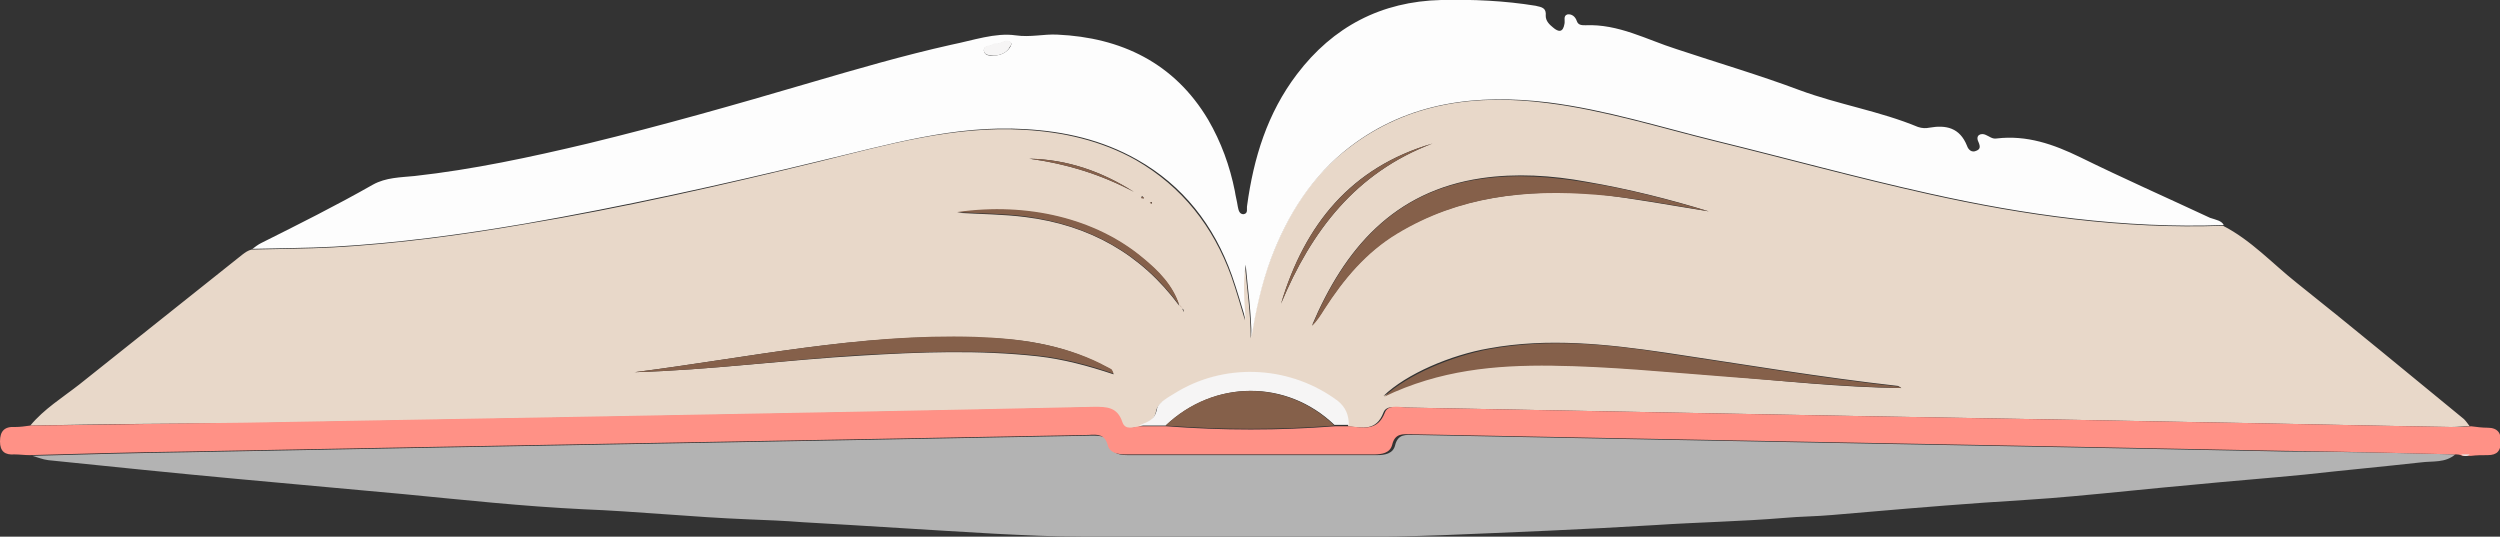
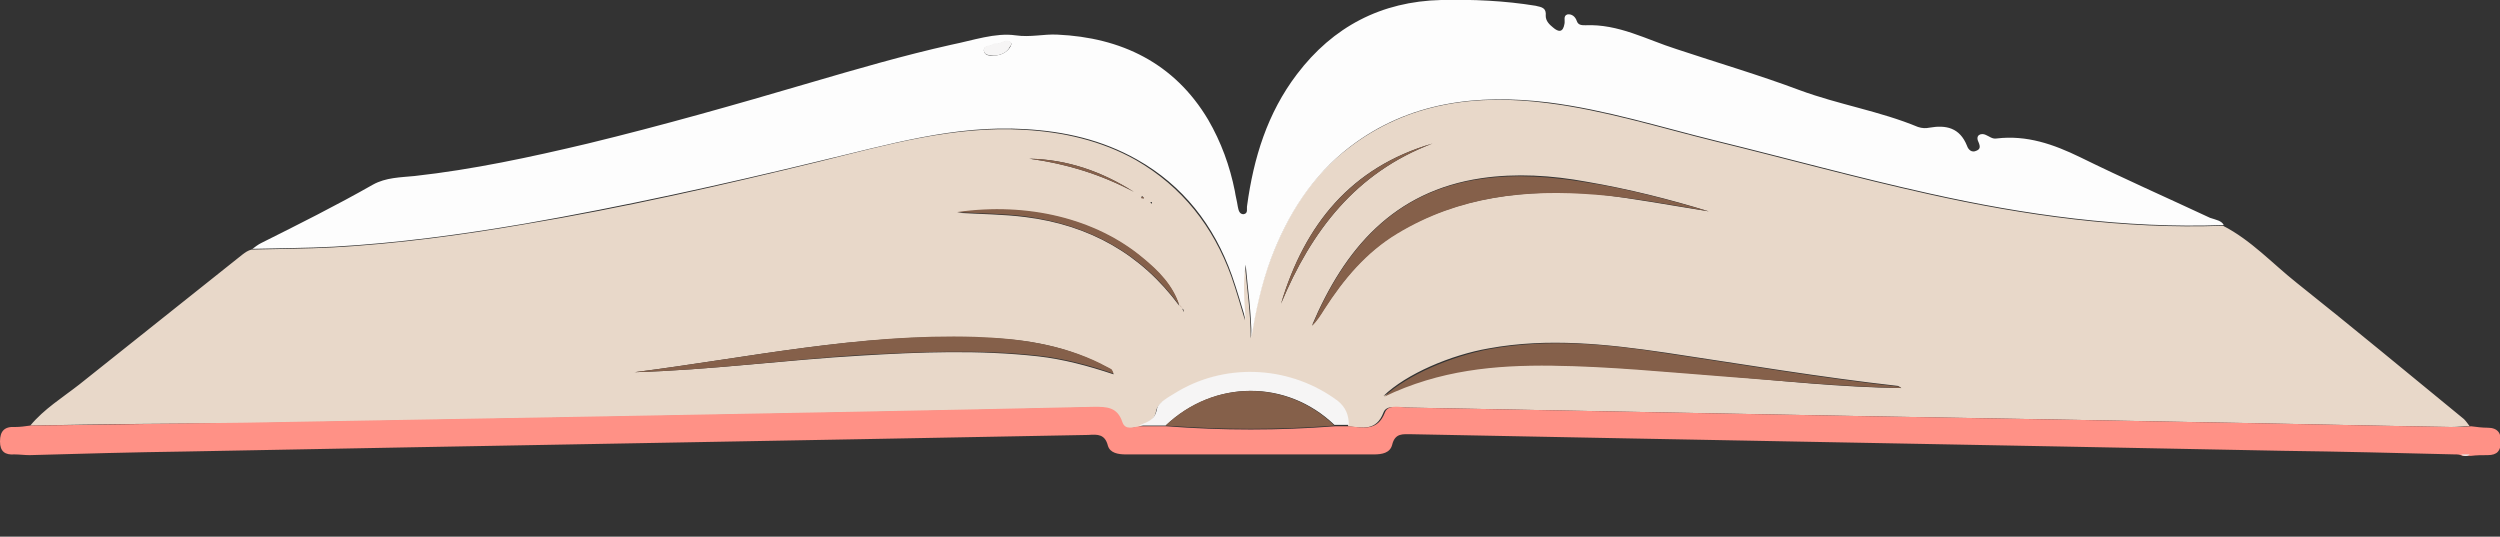
<svg xmlns="http://www.w3.org/2000/svg" version="1.1" id="レイヤー_1" x="0px" y="0px" viewBox="0 0 346.6 74.4" style="enable-background:new 0 0 346.6 74.4;" xml:space="preserve">
  <rect x="0" y="0" width="346.6" height="74.4" fill="#333333" stroke="none" />
  <style type="text/css">
	.st0{fill:#E8D8C9;}
	.st1{fill:#FDFDFD;}
	.st2{fill:#B3B3B3;}
	.st3{fill:#FF9186;}
	.st4{fill:#E5E4E3;}
	.st5{fill:#85604A;}
	.st6{fill:#F6F5F5;}
</style>
  <g>
    <path class="st0" d="M4.2,59c1.9-2.3,4.5-3.9,6.8-5.7c7.5-6,15.1-12,22.6-18c0.4-0.3,0.8-0.6,1.3-0.7c3.8-0.1,7.5-0.1,11.3-0.3   c8.9-0.5,17.8-1.7,26.5-3.2c13.8-2.3,27.4-5.4,40.9-8.7c9.3-2.3,18.6-5,28.4-4.4c5.4,0.3,10.7,1.5,15.5,4.2   c6.4,3.7,10.7,9.2,13.2,16.1c0.7,2,1.3,4.1,1.9,6.1c-0.2-2.5-0.4-5.1,0-7.6c0.3,3.4,0.8,6.7,0.8,10.1c0.6-3.7,1.4-7.4,2.7-10.9   c2.3-6.1,5.6-11.5,10.9-15.5c8.2-6.3,17.7-7.5,27.6-6.2c7.9,1,15.5,3.4,23.2,5.3c9.8,2.4,19.6,5.1,29.5,7.3   c13.4,3,27.1,4.9,40.9,4.4c3.9,2,6.8,5.2,10.2,7.9c7.8,6.2,15.5,12.6,23.2,18.9c0.3,0.3,0.5,0.6,0.8,1c-0.9,0-1.7,0.1-2.6,0.1   c-12.2-0.2-24.5-0.5-36.7-0.7c-20.2-0.4-40.4-0.7-60.6-1.1c-15.9-0.3-31.9-0.6-47.8-0.9c-1,0-2.5-0.4-2.9,0.7   c-1,2.6-2.9,2.1-4.9,1.9c0-1.4-0.4-2.5-1.5-3.3c-6.5-4.9-15.2-5.5-22.1-1.4c-1.1,0.7-2.8,1.5-3,2.5c-0.3,1.7-1.4,1.8-2.5,2.3   c-0.9,0.1-2,0.6-2.4-0.6c-0.6-2.1-2.1-2.1-3.9-2.1c-22.2,0.5-44.4,0.9-66.6,1.3c-17,0.3-34,0.6-51,0.9C24.1,58.7,14.1,58.8,4.2,59z    M163.9,42.8c-0.1-0.1-0.3-0.3-0.4-0.4c-0.9-2.8-2.9-4.8-5.1-6.6c-6.5-5.4-15.9-7.7-25.7-6.3c3.3,0.2,6.4,0.2,9.5,0.6   c8.8,1.1,16,5.1,21.3,12.3C163.7,42.4,163.8,42.6,163.9,42.8c0.1,0.1,0.1,0.3,0.2,0.4c0,0,0.1-0.1,0-0.1   C164.1,42.9,164,42.8,163.9,42.8z M263.6,53.8c-0.3-0.2-0.4-0.3-0.5-0.3c-10.7-1.2-21.4-3-32.1-4.6c-8.2-1.2-16.4-2.1-24.6-0.6   c-5.2,0.9-11.4,3.5-14.6,6.6c7.6-3.7,15.4-4.4,23.3-4.3c8,0.1,15.9,0.9,23.8,1.5C247.1,52.8,255.2,53.7,263.6,53.8z M236.9,29.3   c-5.5-1.7-11.1-3.1-16.9-4.1c-4.9-0.9-9.8-1.2-14.6-0.5c-12.2,1.8-19,9.8-23.5,20.4c0.7-0.7,1.2-1.5,1.7-2.3   c2.7-4.2,5.8-7.9,10.1-10.5c8.5-5.1,17.9-6.1,27.6-5.4C226.5,27.5,231.7,28.5,236.9,29.3z M88,51.6c10.5-0.3,20.9-1.7,31.4-2.3   c8.2-0.5,16.3-0.8,24.5,0.1c3.5,0.4,6.9,1.3,10.5,2.5c-0.2-0.4-0.2-0.5-0.3-0.6c-0.5-0.3-1-0.6-1.5-0.8c-5.5-2.8-11.3-3.6-17.4-3.7   C119.2,46.2,103.7,49.6,88,51.6z M198.6,19.9c-11.3,3.3-17.7,11.2-21,22.2C181.8,32,188,23.9,198.6,19.9z M157.2,26.6   c-4.4-2.8-9.2-4.5-14.5-4.6C147.9,22.7,152.7,24.2,157.2,26.6z M159.7,28.2c0-0.1,0-0.1,0-0.2c-0.1,0-0.2,0-0.2,0.1   c0,0,0.1,0.1,0.1,0.1C159.6,28.3,159.6,28.2,159.7,28.2z M158.6,27.5c-0.1-0.1-0.1-0.2-0.2-0.3c0,0-0.2,0.1-0.2,0.1   c0,0.1,0.1,0.1,0.1,0.1C158.4,27.5,158.5,27.5,158.6,27.5z" />
    <path class="st1" d="M308.3,31.2c-13.8,0.5-27.5-1.4-40.9-4.4c-9.9-2.2-19.7-4.9-29.5-7.3c-7.7-1.9-15.3-4.3-23.2-5.3   c-9.9-1.2-19.4-0.1-27.6,6.2c-5.2,4-8.6,9.4-10.9,15.5c-1.3,3.5-2.1,7.2-2.7,10.9c0-3.4-0.5-6.7-0.8-10.1c-0.4,2.5-0.2,5,0,7.6   c-0.6-2-1.2-4.1-1.9-6.1c-2.5-7-6.8-12.5-13.2-16.1c-4.8-2.7-10-3.9-15.5-4.2c-9.8-0.6-19.1,2.2-28.4,4.4   c-13.6,3.3-27.2,6.3-40.9,8.7c-8.8,1.5-17.6,2.7-26.5,3.2c-3.8,0.2-7.5,0.2-11.3,0.3c0.4-0.3,0.8-0.6,1.2-0.8   c5.2-2.6,10.4-5.2,15.5-8.1c1.8-1,3.8-1,5.8-1.2c8.1-0.9,16-2.6,24-4.5c10.3-2.5,20.5-5.4,30.7-8.4c6.5-1.9,13-3.8,19.7-5.3   c3-0.6,6.1-1.7,8.9-1.3c2.1,0.3,3.9-0.2,5.8-0.1c8.8,0.4,16.2,3.9,20.9,11.8c1.8,3.1,3,6.4,3.7,9.9c0.1,0.7,0.3,1.4,0.4,2.1   c0.1,0.5,0.2,1.1,0.8,1.1c0.7-0.1,0.4-0.8,0.5-1.2c0.9-6.6,2.8-12.8,6.9-18.2c5-6.6,11.7-10.1,20-10.3c4.4-0.1,8.8,0.1,13.1,0.8   c0.9,0.2,1.5,0.3,1.4,1.4c0,0.7,0.5,1.2,1,1.6c0.8,0.7,1.4,0.7,1.6-0.5c0.1-0.5-0.2-1.1,0.4-1.3c0.6-0.1,1.1,0.3,1.3,0.9   c0.2,0.6,0.7,0.6,1.2,0.6c4.6-0.2,8.5,2,12.6,3.3c5.7,1.9,11.5,3.6,17.1,5.7c5.4,2,11.1,2.9,16.4,5.1c0.6,0.2,1.1,0.2,1.6,0.1   c2.3-0.4,4.2,0,5.2,2.5c0.2,0.6,0.7,1,1.3,0.7c0.5-0.2,0.6-0.5,0.3-1.2c-0.5-1,0.4-1.3,1-1c0.5,0.2,0.9,0.6,1.5,0.5   c4.2-0.5,7.9,0.8,11.6,2.6c5.9,2.9,12,5.6,18,8.4C307.3,30.5,308,30.6,308.3,31.2z M137.8,7.7c1,0,1.8-0.5,2.2-1.1   c0.2-0.3,0.3-0.6,0.1-0.7c-0.7-0.5-1.3,0.3-2,0.2c-0.1,0-0.3,0-0.4,0.1c-0.4,0.3-1.3,0.1-1.3,0.8C136.5,7.8,137.3,7.7,137.8,7.7z" />
-     <path class="st2" d="M340.4,63c-1.4,1.2-3.1,0.9-4.7,1.1c-5.4,0.6-10.8,1.1-16.2,1.7c-5.1,0.5-10.3,0.9-15.4,1.4   c-5.6,0.5-11.1,1.1-16.7,1.6c-4.2,0.4-8.3,0.6-12.5,0.9c-7,0.5-14,1.1-20.9,1.7c-2.2,0.2-4.4,0.2-6.6,0.4c-6,0.5-12,0.6-18,1   c-9.8,0.6-19.7,1-29.5,1.4c-16.6,0.6-33.3,0.2-49.9,0.2c-4,0-8-0.2-12-0.4c-8.9-0.5-17.8-1.1-26.7-1.6c-2.5-0.2-5.1-0.3-7.6-0.4   c-7.6-0.3-15.3-1.1-22.9-1.4c-8.3-0.4-16.6-1.3-24.9-2.1c-7.7-0.7-15.3-1.4-23-2.1c-8.7-0.8-17.4-1.7-26.2-2.6   c-0.8-0.1-1.5-0.4-2.2-0.6c7.2-0.2,14.4-0.4,21.5-0.5c41.8-0.8,83.5-1.5,125.3-2.3c1.3,0,2.3,0,2.7,1.5c0.3,1.1,1.4,1.2,2.5,1.2   c11.5,0,22.9,0,34.4,0c1.1,0,2.2-0.2,2.5-1.3c0.4-1.7,1.5-1.5,2.7-1.5c40.3,0.8,80.5,1.5,120.8,2.3C324.5,62.6,332.4,62.8,340.4,63   z" />
    <path class="st3" d="M340.4,63c-8-0.2-15.9-0.4-23.9-0.5c-40.3-0.8-80.5-1.5-120.8-2.3c-1.2,0-2.3-0.2-2.7,1.5   c-0.3,1.1-1.4,1.3-2.5,1.3c-11.5,0-22.9,0-34.4,0c-1.1,0-2.2-0.2-2.5-1.2c-0.4-1.6-1.4-1.6-2.7-1.5c-41.8,0.8-83.5,1.5-125.3,2.3   c-7.2,0.1-14.4,0.3-21.5,0.5c-0.7,0-1.4-0.1-2.1-0.1c-1.3,0.1-2-0.4-2-1.8c0-1.4,0.6-2.1,2.1-2c0.7,0,1.4-0.1,2.1-0.2   c10-0.1,19.9-0.3,29.9-0.4c17-0.3,34-0.6,51-0.9c22.2-0.4,44.4-0.8,66.6-1.3c1.7,0,3.2,0,3.9,2.1c0.4,1.2,1.5,0.7,2.4,0.6   c1.2,0,2.5,0,3.7,0c7.8,0.6,15.6,0.6,23.4,0c0.7,0,1.3,0,2,0c1.9,0.2,3.9,0.7,4.9-1.9c0.4-1.1,1.9-0.8,2.9-0.7   c15.9,0.3,31.9,0.6,47.8,0.9c20.2,0.4,40.4,0.7,60.6,1.1c12.2,0.2,24.5,0.5,36.7,0.7c0.9,0,1.7,0,2.6-0.1c0.8,0.1,1.5,0.2,2.3,0.2   c1.4,0,1.9,0.8,1.8,2c0,1.2-0.5,1.8-1.8,1.8c-0.8,0-1.5,0-2.3,0.1c-0.4,0-0.8,0-1.2,0C341,63,340.7,63,340.4,63z" />
    <path class="st4" d="M341.2,63c0.4,0,0.8,0,1.2,0C342.1,63.3,341.6,63.3,341.2,63z" />
    <path class="st5" d="M263.6,53.8c-8.3-0.2-16.5-1-24.6-1.6c-7.9-0.6-15.9-1.4-23.8-1.5c-7.9-0.1-15.6,0.6-23.3,4.3   c3.2-3,9.3-5.6,14.6-6.6c8.3-1.5,16.4-0.7,24.6,0.6c10.7,1.6,21.3,3.4,32.1,4.6C263.2,53.5,263.3,53.7,263.6,53.8z" />
    <path class="st5" d="M236.9,29.3c-5.2-0.9-10.4-1.9-15.6-2.3c-9.7-0.8-19,0.2-27.6,5.4c-4.3,2.6-7.4,6.3-10.1,10.5   c-0.5,0.8-1,1.6-1.7,2.3c4.5-10.6,11.3-18.7,23.5-20.4c4.9-0.7,9.8-0.3,14.6,0.5C225.8,26.2,231.4,27.7,236.9,29.3z" />
    <path class="st5" d="M88,51.6c15.7-2,31.3-5.4,47.2-4.9c6,0.2,11.9,1,17.4,3.7c0.5,0.3,1,0.5,1.5,0.8c0.1,0.1,0.1,0.2,0.3,0.6   c-3.5-1.2-6.9-2.1-10.5-2.5c-8.2-0.9-16.3-0.5-24.5-0.1C108.9,49.9,98.5,51.3,88,51.6z" />
    <path class="st6" d="M161.6,59c-1.2,0-2.5,0-3.7,0c1-0.5,2.2-0.6,2.5-2.3c0.2-1,1.9-1.8,3-2.5c6.9-4,15.7-3.4,22.1,1.4   c1.1,0.9,1.5,2,1.5,3.3c-0.7,0-1.3,0-2,0C178.4,52.6,168.4,52.6,161.6,59z" />
    <path class="st5" d="M163.5,42.3c-5.3-7.2-12.5-11.1-21.3-12.3c-3.1-0.4-6.2-0.4-9.5-0.6c9.8-1.4,19.2,0.9,25.7,6.3   C160.6,37.5,162.6,39.5,163.5,42.3L163.5,42.3z" />
    <path class="st5" d="M198.6,19.9c-10.6,4-16.8,12.1-21,22.2C180.9,31.1,187.4,23.2,198.6,19.9z" />
    <path class="st5" d="M157.2,26.6c-4.5-2.4-9.4-3.9-14.5-4.6C148,22.1,152.8,23.8,157.2,26.6z" />
-     <path class="st5" d="M159.7,28.2c-0.1,0-0.1,0-0.2,0c0,0-0.1-0.1-0.1-0.1c0.1,0,0.2,0,0.2-0.1C159.7,28.1,159.7,28.2,159.7,28.2z" />
    <path class="st5" d="M158.6,27.5c-0.1,0-0.2,0-0.3,0c-0.1,0-0.1-0.1-0.1-0.1c0.1,0,0.2-0.1,0.2-0.1   C158.5,27.3,158.6,27.4,158.6,27.5z" />
    <path class="st5" d="M163.9,42.8c0.1,0.1,0.2,0.2,0.2,0.3c0,0,0,0.1,0,0.1C164.1,43,164,42.9,163.9,42.8   C164,42.7,163.9,42.8,163.9,42.8z" />
-     <path class="st5" d="M163.5,42.3c0.1,0.1,0.3,0.3,0.4,0.4c0,0,0,0,0,0C163.8,42.6,163.7,42.4,163.5,42.3   C163.5,42.3,163.5,42.3,163.5,42.3z" />
+     <path class="st5" d="M163.5,42.3c0.1,0.1,0.3,0.3,0.4,0.4C163.8,42.6,163.7,42.4,163.5,42.3   C163.5,42.3,163.5,42.3,163.5,42.3z" />
    <path class="st6" d="M137.8,7.7c-0.5-0.1-1.4,0.1-1.4-0.8c0-0.7,0.9-0.5,1.3-0.8C137.8,6,138,6,138.1,6c0.7,0.1,1.3-0.7,2-0.2   c0.2,0.2,0.1,0.5-0.1,0.7C139.7,7.2,138.8,7.7,137.8,7.7z" />
    <path class="st5" d="M161.6,59c6.7-6.4,16.8-6.4,23.4,0C177.2,59.6,169.4,59.6,161.6,59z" />
  </g>
</svg>